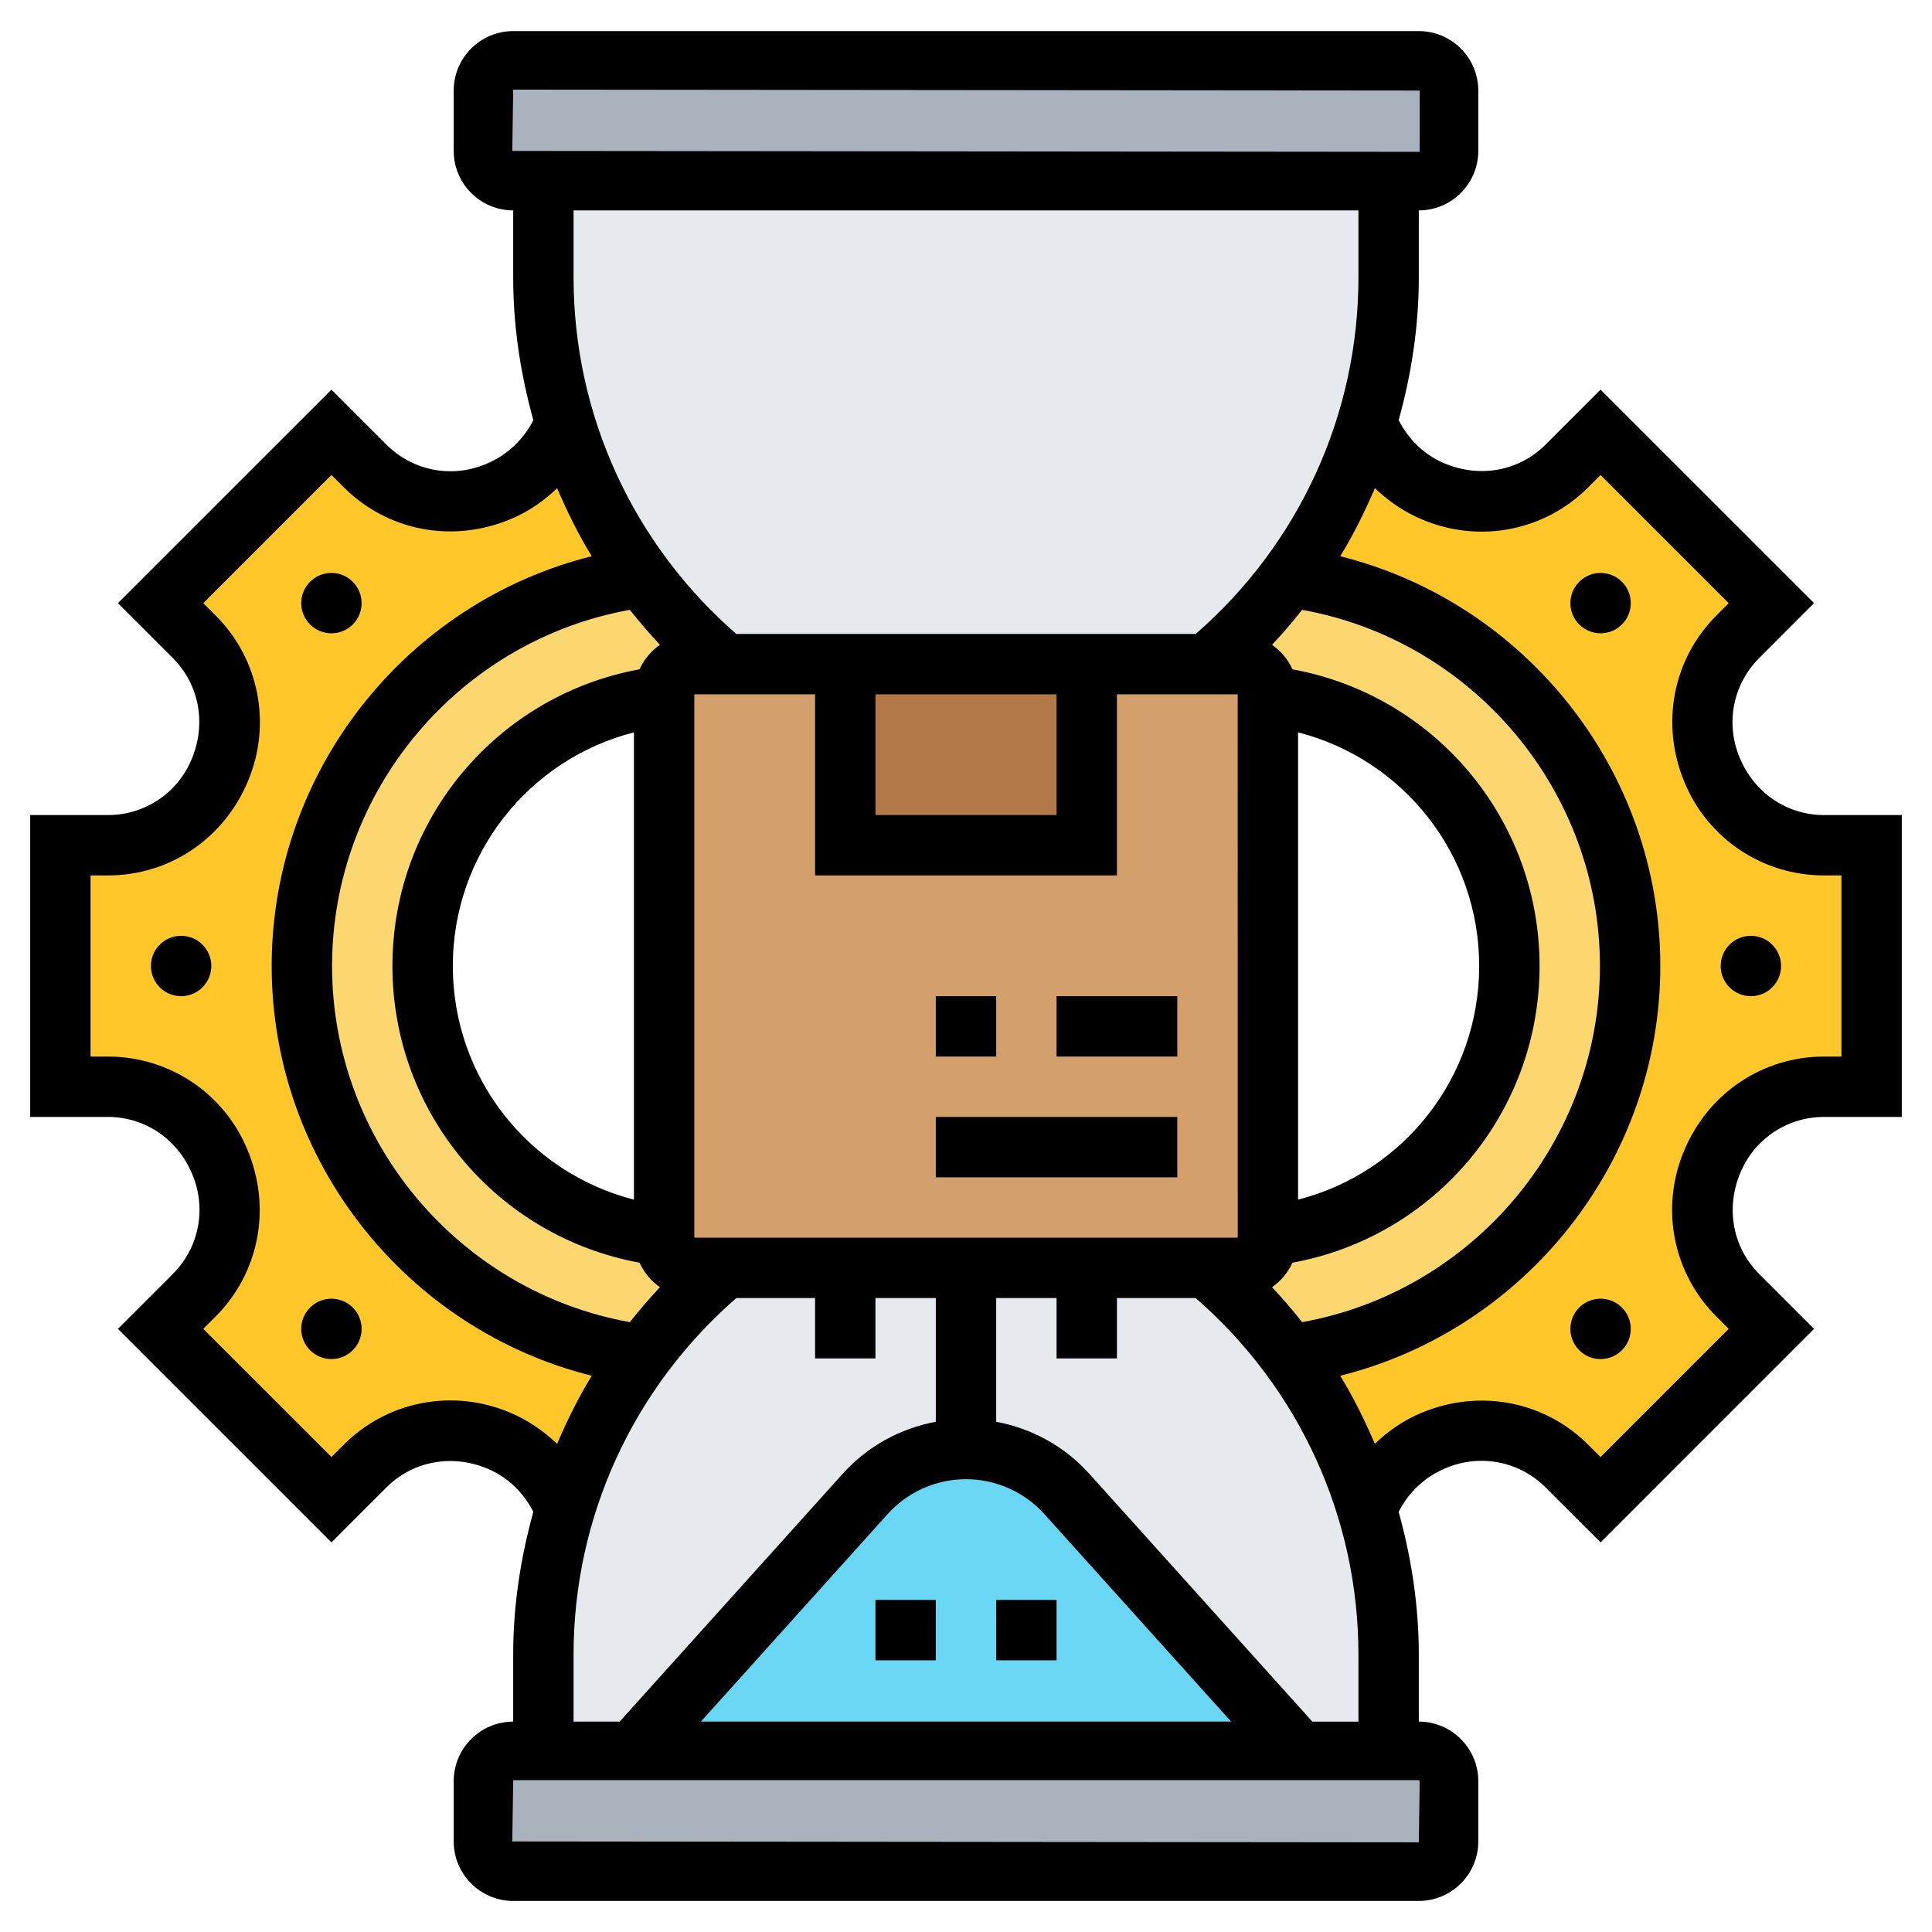
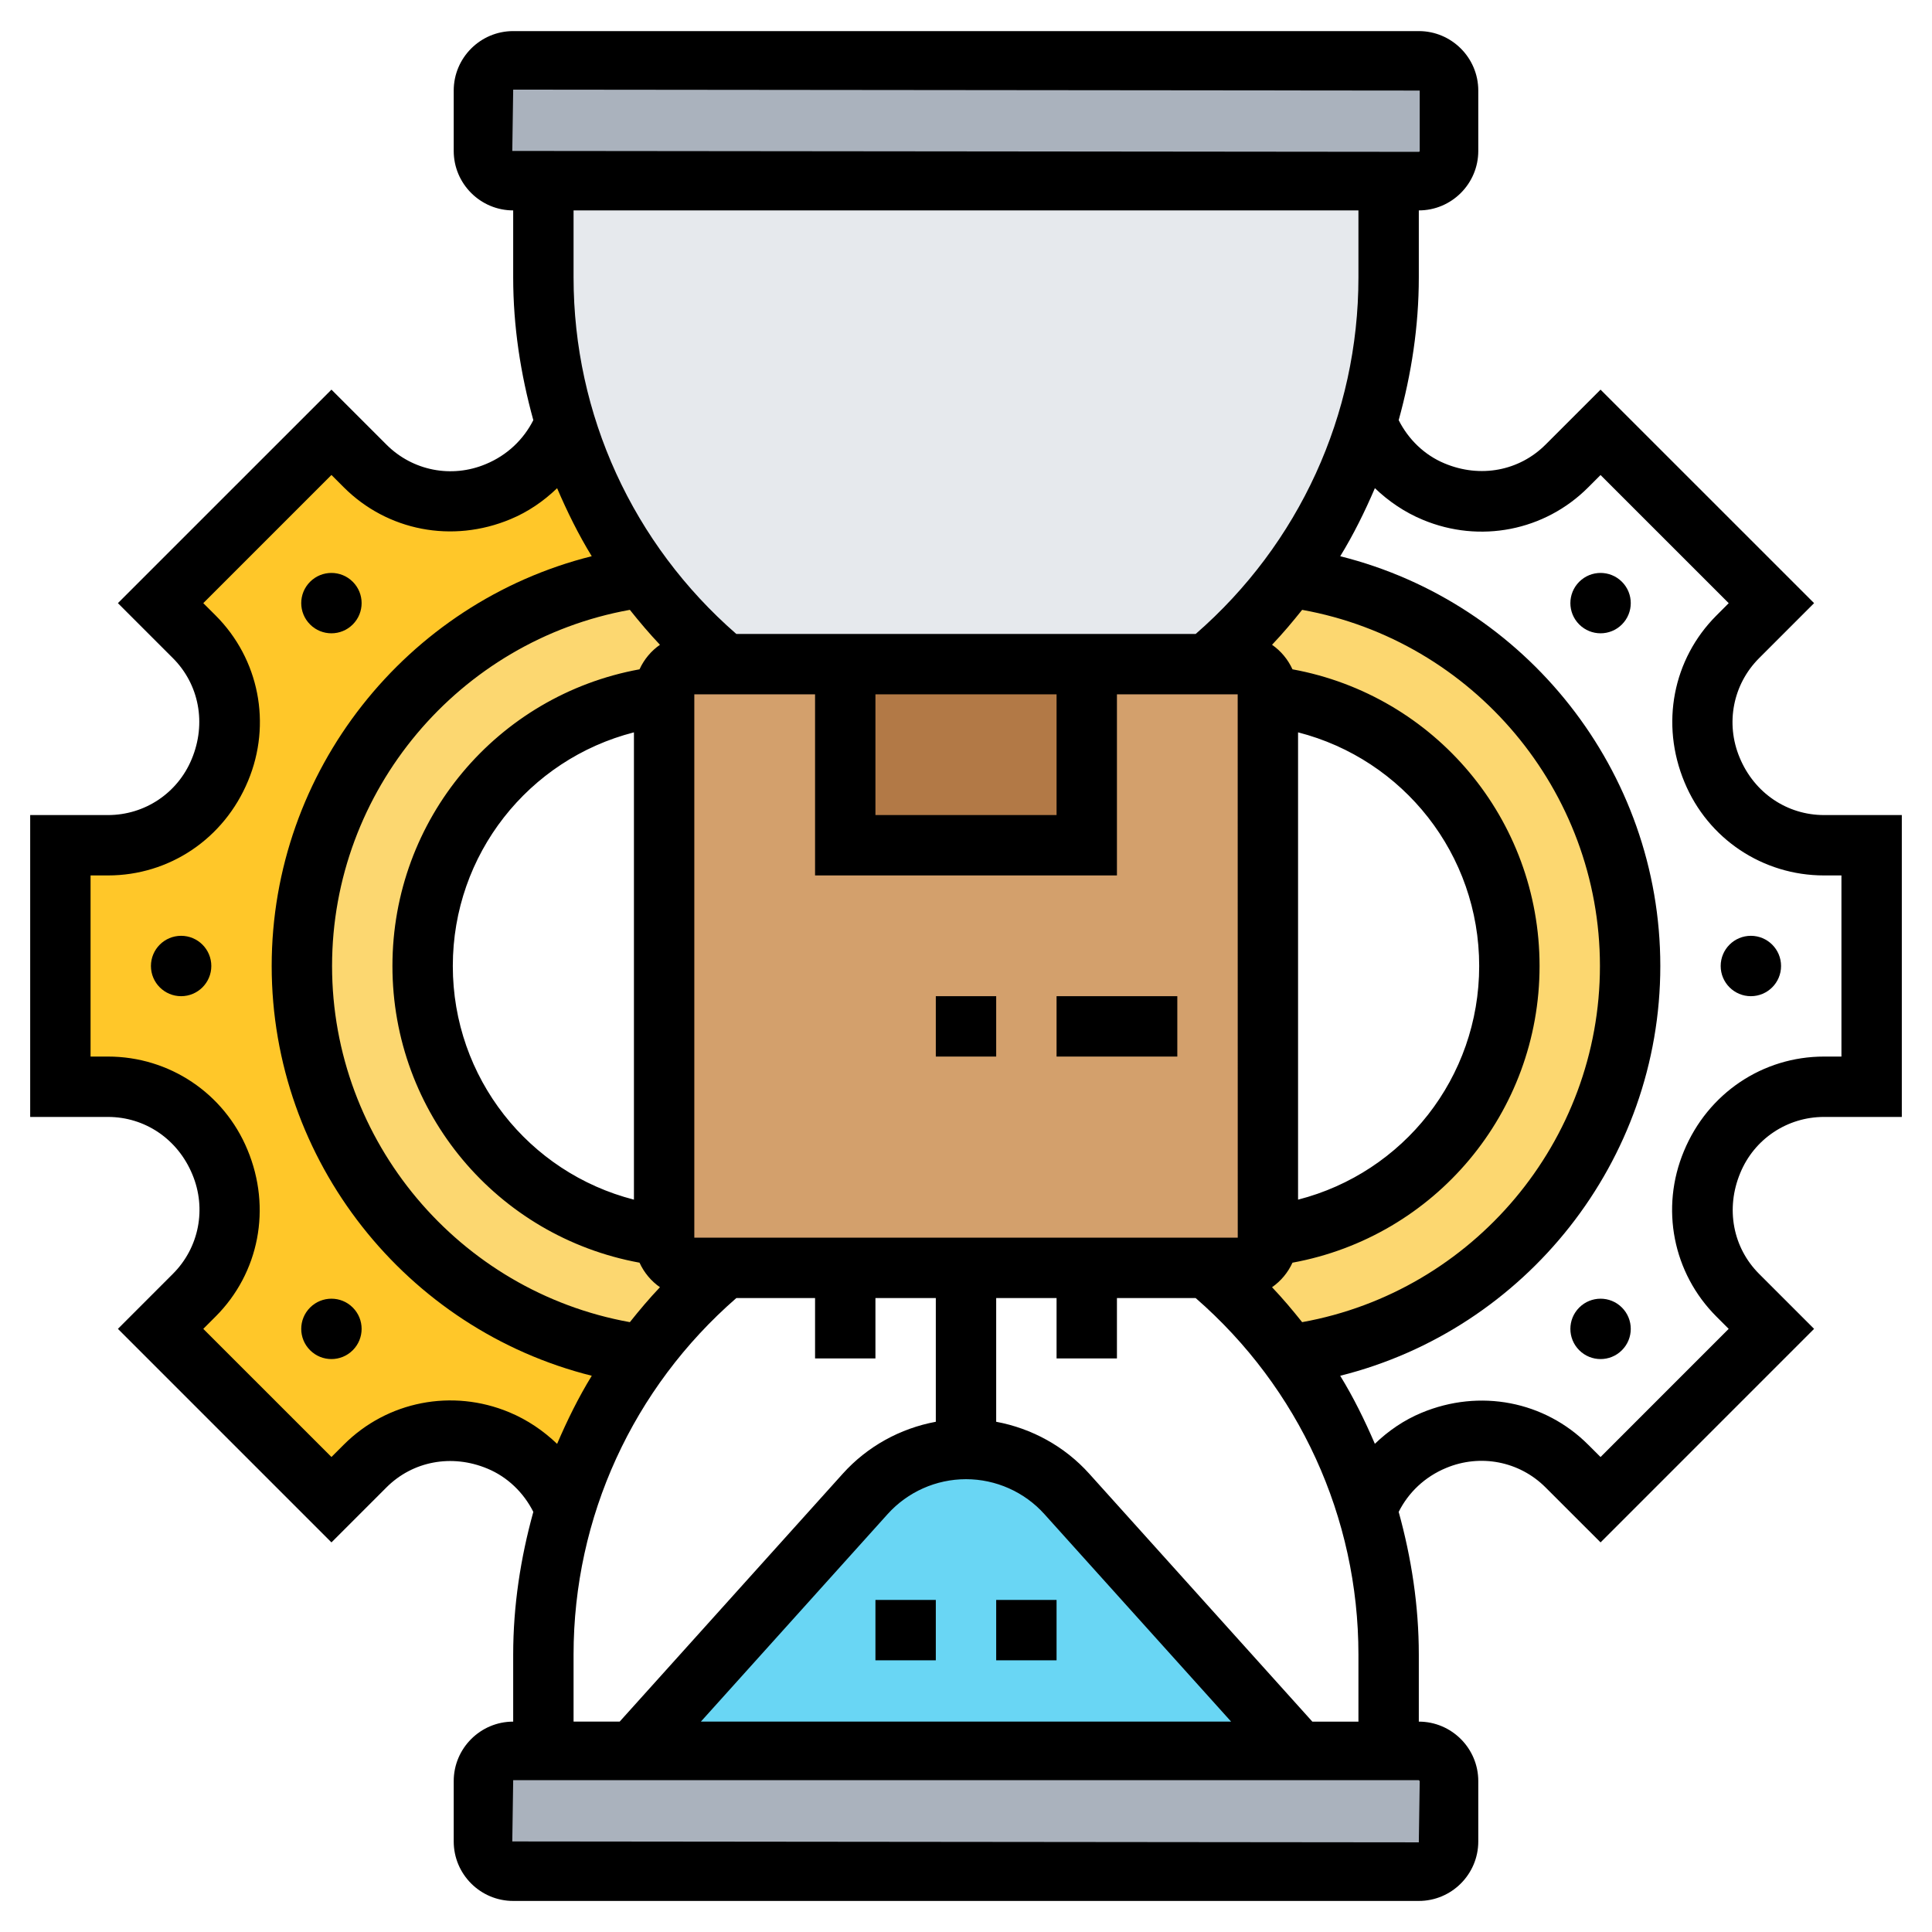
<svg xmlns="http://www.w3.org/2000/svg" id="_x33_0" enable-background="new 0 0 64 64" height="512" viewBox="0 0 64 64" width="512">
  <g>
    <g>
      <g>
        <path d="m47 58c.55 0 1 .45 1 1v2c0 .55-.45 1-1 1h-30c-.55 0-1-.45-1-1v-2c0-.55.45-1 1-1h1 3 22 3z" fill="#aab2bd" />
      </g>
      <g>
        <path d="m48 3v2c0 .55-.45 1-1 1h-1-28-1c-.55 0-1-.45-1-1v-2c0-.55.45-1 1-1h30c.55 0 1 .45 1 1z" fill="#aab2bd" />
      </g>
      <g>
        <path d="m35.34 49.49 7.66 8.51h-22l7.66-8.51c.85-.95 2.07-1.49 3.34-1.49s2.49.54 3.34 1.49z" fill="#69d6f4" />
      </g>
      <g>
-         <path d="m45.27 49.96c-.54-1.82-1.4-3.53-2.55-5.06-.77-1.06-1.69-2.04-2.72-2.9h-4-4-4-4c-1.03.86-1.95 1.83-2.72 2.9-1.15 1.53-2.01 3.24-2.55 5.06-.48 1.56-.73 3.19-.73 4.85v3.19h3l7.66-8.51c.85-.95 2.07-1.49 3.34-1.49s2.49.54 3.34 1.49l7.66 8.51h3v-3.19c0-1.66-.25-3.29-.73-4.85z" fill="#e6e9ed" />
-       </g>
+         </g>
      <g>
        <path d="m46 6v3.19c0 1.66-.25 3.29-.73 4.85-.54 1.82-1.4 3.53-2.55 5.06-.77 1.07-1.69 2.04-2.72 2.9h-4-8-4c-1.03-.86-1.95-1.83-2.72-2.9-1.15-1.53-2.01-3.24-2.55-5.06-.48-1.56-.73-3.19-.73-4.85v-3.19z" fill="#e6e9ed" />
      </g>
      <g>
        <path d="m18.73 14.04c.54 1.82 1.4 3.53 2.55 5.06l-.01.01c-6.36.85-11.27 6.3-11.27 12.89s4.91 12.04 11.27 12.89l.01.01c-1.15 1.53-2.01 3.24-2.55 5.06h-.01c-.39-.99-1.17-1.81-2.19-2.23-.02-.01-.03-.02-.05-.02-1.5-.63-3.23-.3-4.38.85l-1.12 1.12-5.66-5.66 1.12-1.12c1.15-1.15 1.48-2.88.85-4.38 0-.02-.01-.03-.02-.05-.62-1.5-2.07-2.47-3.69-2.47h-1.58v-8h1.58c1.62 0 3.07-.97 3.69-2.47.01-.02.02-.03.02-.05.63-1.5.3-3.23-.85-4.38l-1.12-1.12 5.66-5.66 1.12 1.12c1.15 1.15 2.88 1.48 4.38.85.02 0 .03-.01.05-.02 1.02-.42 1.8-1.24 2.19-2.23z" fill="#ffc729" />
      </g>
      <g>
-         <path d="m47.47 47.73c-1.02.42-1.8 1.24-2.19 2.23h-.01c-.54-1.82-1.4-3.53-2.55-5.06l.01-.01c6.36-.85 11.27-6.3 11.27-12.89s-4.91-12.04-11.27-12.89l-.01-.01c1.15-1.53 2.01-3.24 2.55-5.06h.01c.39.99 1.17 1.81 2.19 2.23.02.01.03.02.05.02 1.5.63 3.23.3 4.38-.85l1.12-1.12 5.66 5.66-1.12 1.12c-1.15 1.15-1.48 2.88-.85 4.38 0 .02.01.03.02.05.62 1.5 2.07 2.47 3.69 2.47h1.58v8h-1.58c-1.62 0-3.07.97-3.69 2.47-.01.02-.02.03-.02.05-.63 1.5-.3 3.23.85 4.38l1.12 1.12-5.66 5.66-1.12-1.12c-1.15-1.15-2.88-1.48-4.38-.85-.02 0-.03.01-.05.02z" fill="#ffc729" />
-       </g>
+         </g>
      <g>
        <path d="m24 22h-1c-.55 0-1 .45-1 1v.05c-4.5.5-8 4.32-8 8.95s3.5 8.45 8 8.95v.05c0 .55.45 1 1 1h1c-1.03.86-1.95 1.83-2.72 2.9l-.01-.01c-6.36-.85-11.27-6.3-11.27-12.89s4.91-12.04 11.27-12.89l.01-.01c.77 1.07 1.69 2.04 2.72 2.9z" fill="#fcd770" />
      </g>
      <g>
        <path d="m41 42c.55 0 1-.45 1-1v-.05c4.5-.5 8-4.32 8-8.95s-3.5-8.45-8-8.95v-.05c0-.55-.45-1-1-1h-1c1.03-.86 1.95-1.83 2.72-2.9l.01.01c6.36.85 11.27 6.3 11.27 12.89s-4.91 12.04-11.27 12.89l-.01.01c-.77-1.06-1.69-2.04-2.72-2.9z" fill="#fcd770" />
      </g>
      <g>
        <path d="m41 22h-18c-.55 0-1 .45-1 1v.05 17.9.05c0 .55.45 1 1 1h1 4 4 4 4 1c.55 0 1-.45 1-1v-.05-17.9-.05c0-.55-.45-1-1-1z" fill="#d3a06c" />
      </g>
      <g>
        <path d="m28 22h8v6h-8z" fill="#b27946" />
      </g>
    </g>
    <g>
-       <path d="m31 37h8v2h-8z" />
      <path d="m35 33h4v2h-4z" />
      <path d="m31 33h2v2h-2z" />
      <path d="m33 53h2v2h-2z" />
      <path d="m29 53h2v2h-2z" />
      <path d="m10.979 20.979c.256 0 .512-.098.707-.293.391-.391.391-1.024 0-1.414-.195-.195-.451-.293-.707-.293s-.512.098-.707.293c-.391.391-.391 1.024 0 1.414.195.196.451.293.707.293z" />
      <circle cx="6" cy="32" r="1" />
      <path d="m10.979 43.021c-.256 0-.512.098-.707.293-.391.391-.391 1.024 0 1.414.195.195.451.293.707.293s.512-.098.707-.293c.391-.391.391-1.024 0-1.414-.195-.196-.451-.293-.707-.293z" />
      <path d="m60.423 27c-1.219 0-2.308-.728-2.795-1.904-.475-1.135-.222-2.427.643-3.292l1.823-1.824-7.074-7.073-1.823 1.823c-.865.865-2.155 1.119-3.344.621-.665-.276-1.198-.795-1.52-1.433.422-1.525.667-3.108.667-4.729v-2.219c1.086 0 1.97-.884 1.97-1.97v-2c0-1.086-.884-1.97-1.97-1.97h-30c-1.086 0-1.97.884-1.97 1.97v2c0 1.086.884 1.97 1.97 1.97v2.22c0 1.621.245 3.203.667 4.728-.323.638-.861 1.16-1.572 1.455-1.133.477-2.426.223-3.292-.643l-1.823-1.823-7.074 7.073 1.823 1.823c.864.865 1.117 2.157.621 3.344-.465 1.125-1.554 1.853-2.773 1.853h-2.577v10h2.577c1.219 0 2.308.728 2.795 1.904.475 1.135.222 2.427-.643 3.292l-1.823 1.824 7.074 7.074 1.823-1.823c.865-.865 2.157-1.117 3.344-.621.665.276 1.199.795 1.52 1.433-.422 1.524-.667 3.107-.667 4.728v2.22c-1.086 0-1.97.884-1.97 1.97v2c0 1.086.884 1.97 1.97 1.97h30c1.086 0 1.97-.884 1.97-1.97v-2c0-1.086-.884-1.97-1.97-1.97v-2.22c0-1.621-.245-3.203-.667-4.728.322-.639.86-1.16 1.572-1.455 1.136-.474 2.428-.221 3.292.643l1.824 1.823 7.073-7.074-1.823-1.823c-.864-.865-1.117-2.157-.621-3.344.465-1.125 1.554-1.853 2.773-1.853h2.577v-10zm-18.285 15.641c.293-.204.527-.485.677-.813 4.712-.862 8.185-4.963 8.185-9.828s-3.473-8.966-8.185-9.828c-.15-.328-.384-.609-.677-.813.353-.371.68-.76.997-1.157 5.659 1.019 9.865 5.989 9.865 11.798s-4.206 10.779-9.865 11.798c-.317-.397-.644-.787-.997-1.157zm-19.138-1.641v-18h4v6h10v-6h4l.002 18zm9 8c.988 0 1.934.421 2.595 1.155l6.187 6.875h-17.564l6.187-6.875c.661-.734 1.607-1.155 2.595-1.155zm-11.135-5.202c-5.659-1.019-9.865-5.989-9.865-11.798s4.206-10.779 9.865-11.798c.317.397.645.786.997 1.157-.293.204-.527.485-.677.813-4.712.862-8.185 4.963-8.185 9.828s3.473 8.966 8.185 9.828c.15.328.384.609.677.813-.353.37-.68.76-.997 1.157zm-5.865-11.798c0-3.701 2.513-6.847 6-7.74v15.48c-3.487-.893-6-4.039-6-7.74zm14-9h6v4h-6zm20 9c0 3.701-2.513 6.847-6 7.74v-15.48c3.487.893 6 4.039 6 7.74zm-32.03-27 .03-2.03 30.03.03v2c0 .017-.014.03-.03.03zm28.03 1.97v2.22c0 4.552-1.968 8.831-5.392 11.811h-15.216c-3.424-2.981-5.392-7.26-5.392-11.812v-2.219zm-28.133 39.812c-1.887-.786-4.037-.367-5.478 1.074l-.409.409-4.246-4.245.409-.409c1.44-1.44 1.862-3.591 1.055-5.523-.776-1.876-2.591-3.088-4.621-3.088h-.577v-6h.577c2.03 0 3.845-1.212 4.641-3.133.788-1.887.366-4.037-1.074-5.478l-.41-.409 4.246-4.246.409.409c1.439 1.439 3.591 1.863 5.523 1.055.579-.24 1.096-.596 1.543-1.026.333.775.705 1.533 1.147 2.253-6.139 1.536-10.602 7.112-10.602 13.575s4.463 12.039 10.603 13.574c-.443.721-.815 1.48-1.148 2.256-.454-.434-.984-.797-1.588-1.048zm2.133 8.029c0-4.552 1.968-8.831 5.392-11.811h2.608v2h2v-2h2v4.098c-1.179.219-2.268.815-3.081 1.719l-7.391 8.213h-1.528zm28.03 4.189-.03 2.03-30.03-.03.03-2.03h30zm-3.558-1.97-7.391-8.213c-.813-.904-1.902-1.5-3.081-1.719v-4.098h2v2h2v-2h2.608c3.424 2.98 5.392 7.259 5.392 11.811v2.22h-1.528zm17.528-22.03h-.577c-2.03 0-3.845 1.212-4.641 3.133-.788 1.887-.366 4.037 1.074 5.478l.409.409-4.245 4.246-.41-.409c-1.439-1.439-3.589-1.863-5.523-1.055-.579.24-1.097.597-1.543 1.026-.334-.775-.705-1.533-1.148-2.254 6.141-1.535 10.604-7.111 10.604-13.574s-4.463-12.039-10.603-13.574c.442-.721.815-1.479 1.148-2.255.454.435.985.798 1.588 1.048 1.888.788 4.038.368 5.478-1.074l.409-.409 4.246 4.245-.409.41c-1.44 1.44-1.862 3.591-1.055 5.523.776 1.874 2.591 3.086 4.621 3.086h.577z" />
      <path d="m53.021 18.979c-.256 0-.512.098-.707.293-.391.391-.391 1.024 0 1.414.195.195.451.293.707.293s.512-.098.707-.293c.391-.391.391-1.024 0-1.414-.195-.195-.451-.293-.707-.293z" />
      <circle cx="58" cy="32" r="1" />
      <path d="m53.021 43.021c-.256 0-.512.098-.707.293-.391.391-.391 1.024 0 1.414.195.195.451.293.707.293s.512-.098.707-.293c.391-.391.391-1.024 0-1.414-.195-.196-.451-.293-.707-.293z" />
    </g>
  </g>
</svg>